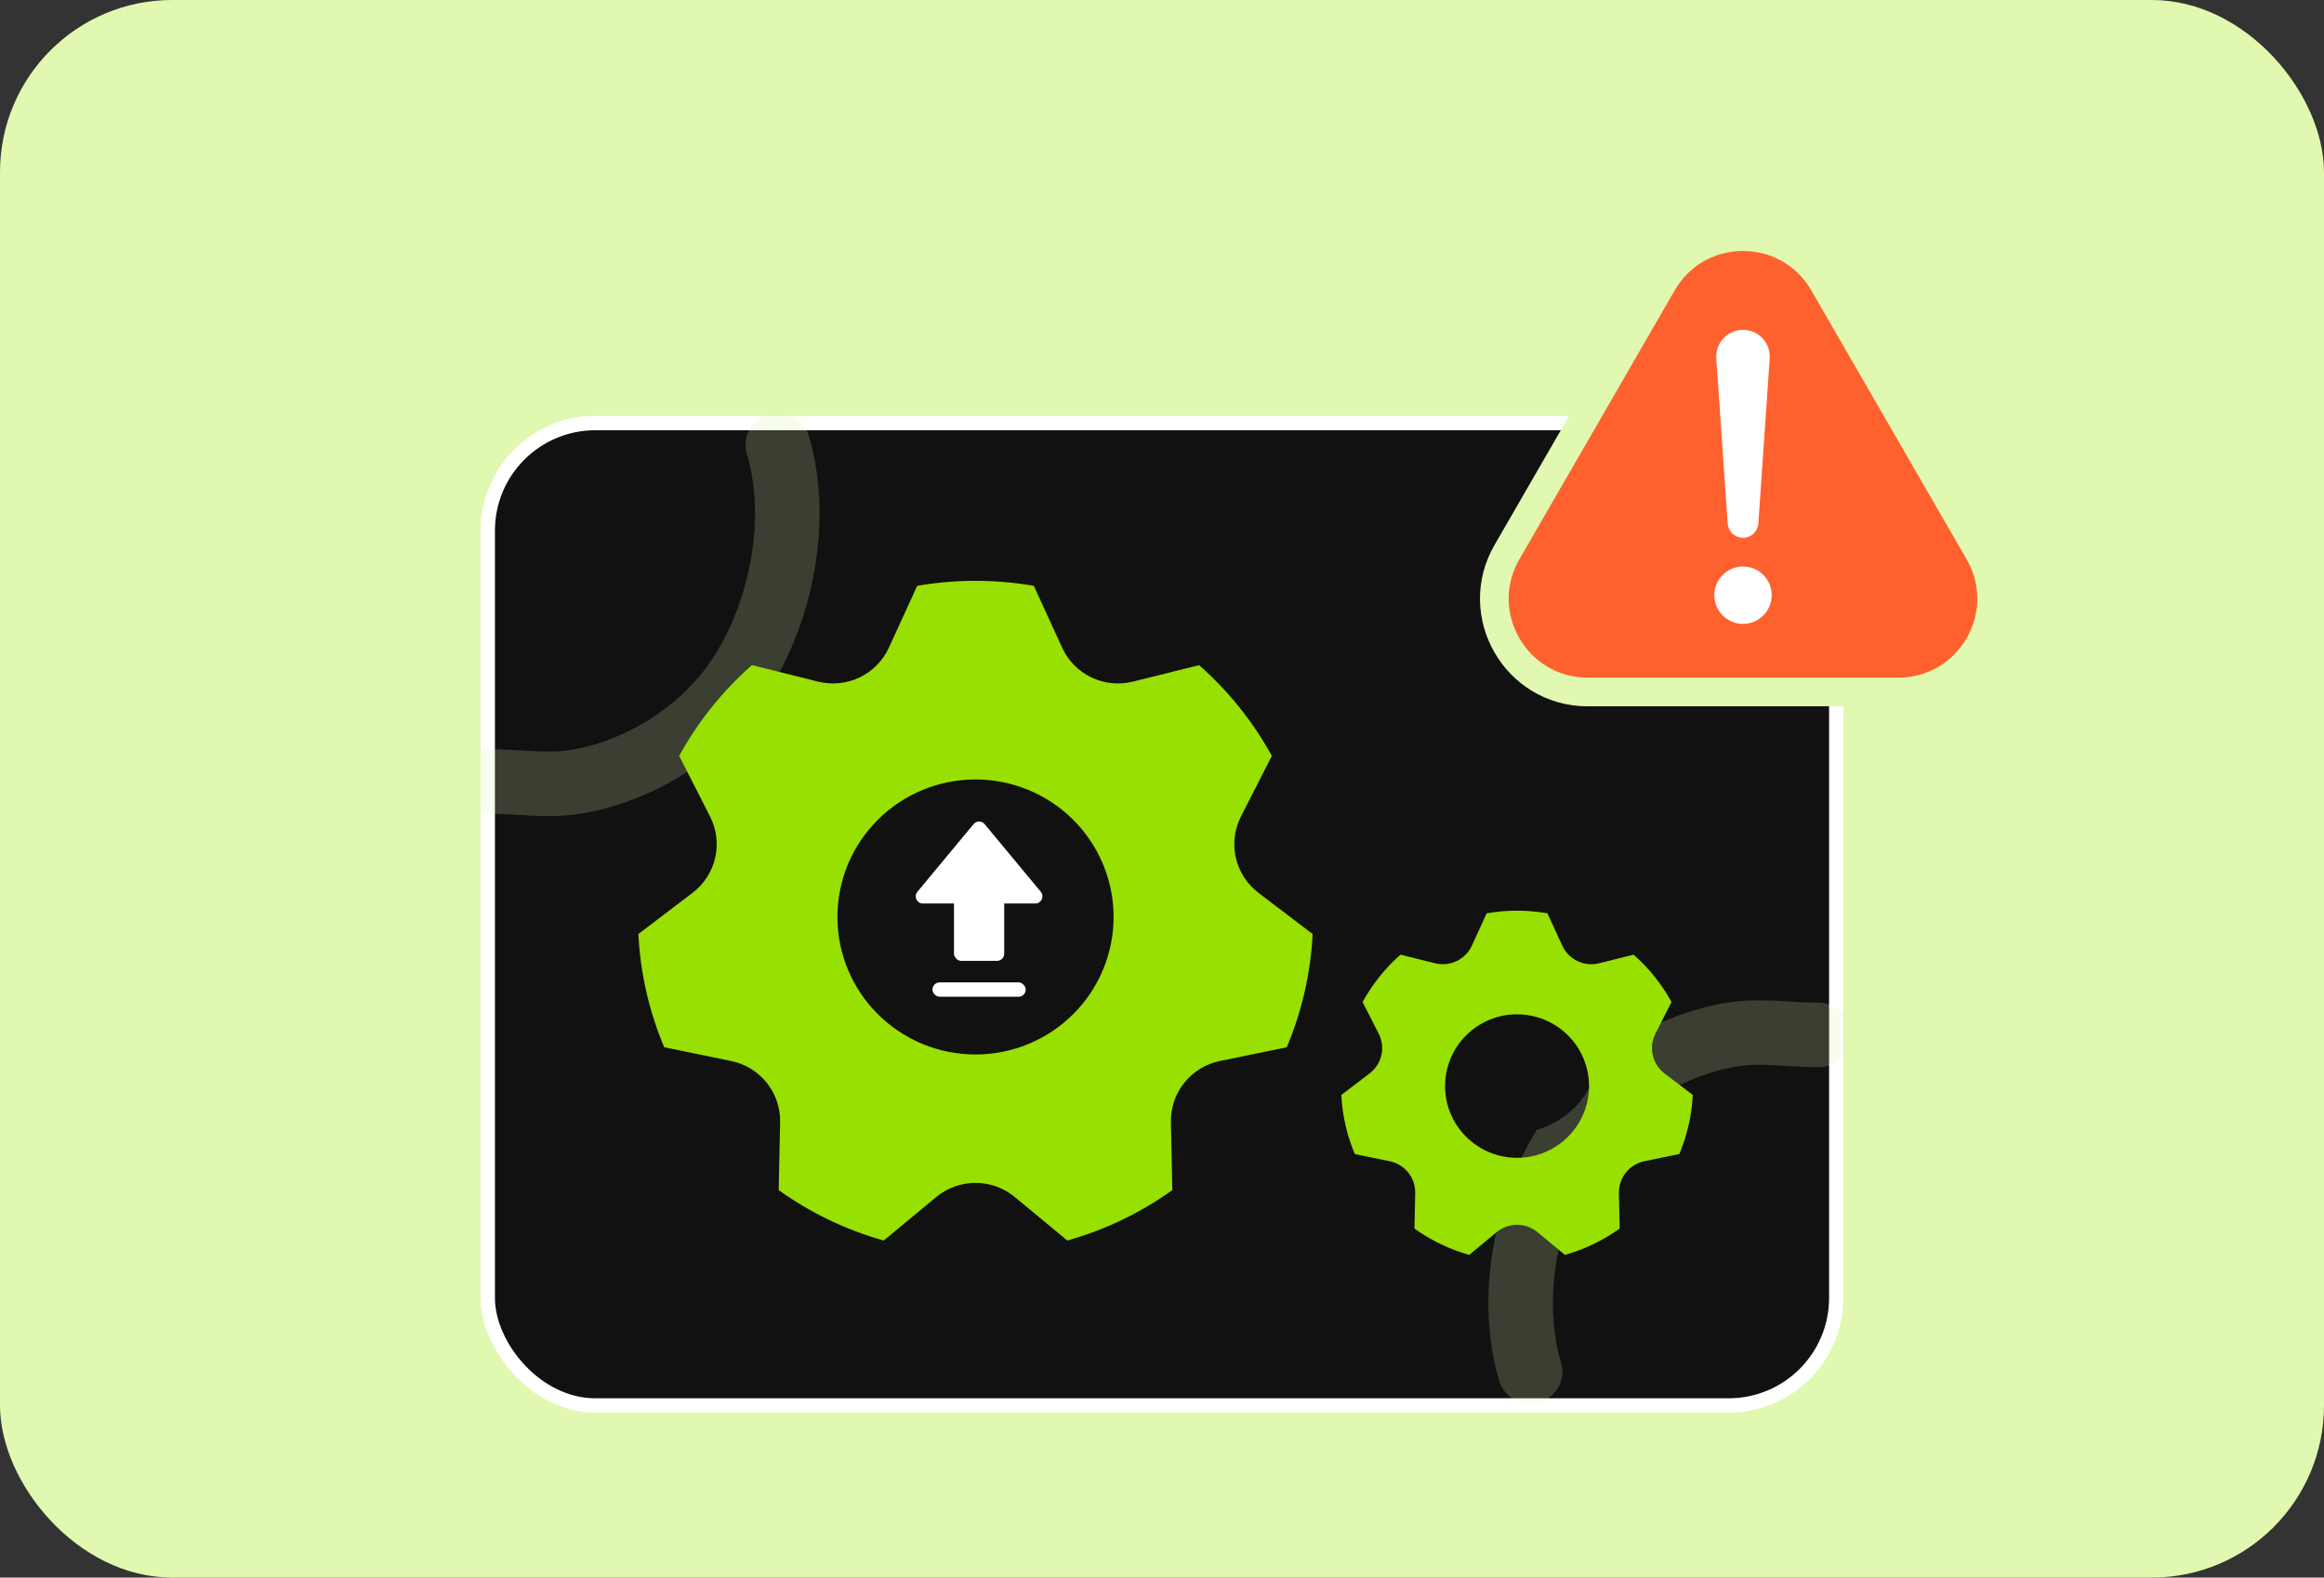
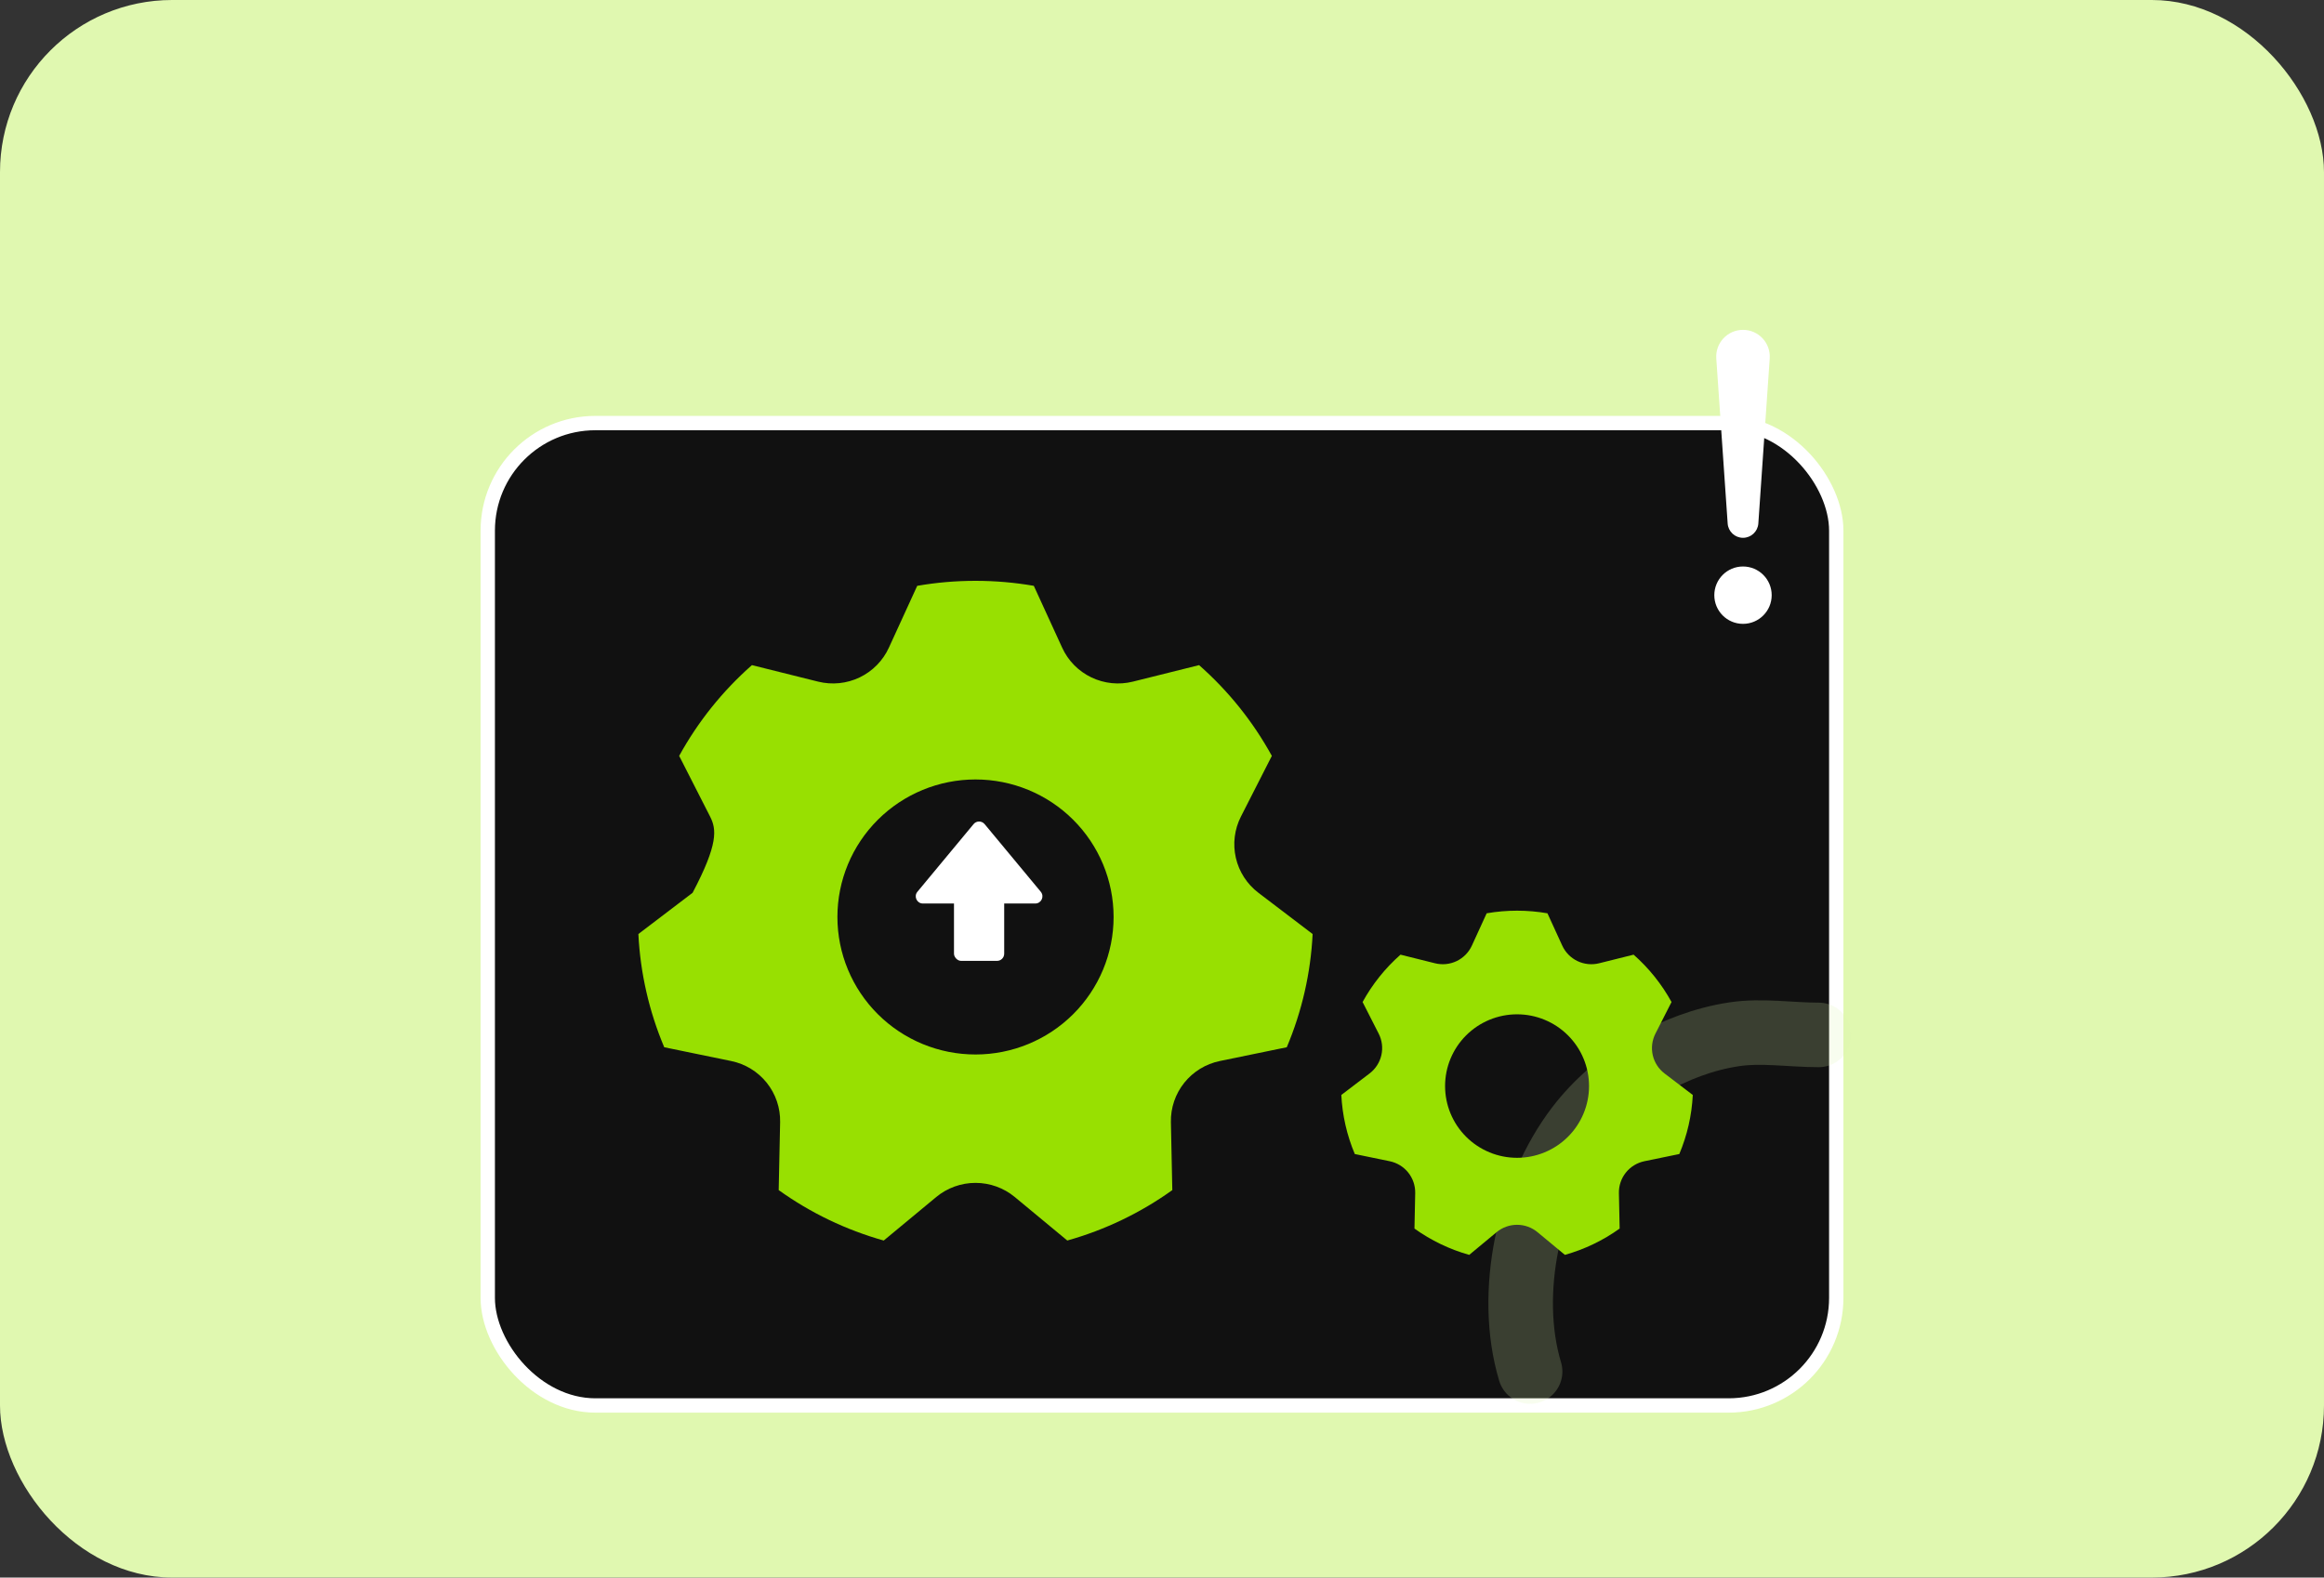
<svg xmlns="http://www.w3.org/2000/svg" width="324" height="220" viewBox="0 0 324 220" fill="none">
  <rect x="0" y="0" width="324" height="220" fill="#333333" stroke="none" />
  <rect width="324" height="220" rx="24" fill="#E0F8B0" />
  <rect x="68" y="59" width="188" height="137" rx="15" fill="#111111" stroke="white" stroke-width="2" />
-   <path opacity="0.2" d="M108.442 62.035C111.74 73.03 108.599 87.233 101.801 96.137C96.655 102.876 88.323 107.81 79.994 109.068C76.126 109.652 72.141 108.98 68.203 108.98" stroke="#E0F8B0" stroke-width="9" stroke-linecap="round" />
  <path opacity="0.2" d="M213.32 191.27C210.022 180.275 213.163 166.071 219.961 157.168C225.106 150.428 233.439 145.494 241.768 144.237C245.636 143.653 249.62 144.325 253.559 144.325" stroke="#E0F8B0" stroke-width="9" stroke-linecap="round" />
-   <circle cx="211" cy="146" r="12" fill="#111111" />
-   <path d="M123.204 173C117.949 171.523 112.994 169.142 108.562 165.966L108.761 156.489C108.802 154.498 108.142 152.555 106.896 150.998C105.649 149.441 103.895 148.368 101.937 147.966L92.604 146.044C90.488 141.03 89.268 135.687 89 130.255L96.559 124.502C98.149 123.293 99.263 121.567 99.708 119.625C100.153 117.683 99.901 115.648 98.996 113.871L94.686 105.412C97.308 100.641 100.739 96.359 104.829 92.755L114.059 95.057C115.999 95.54 118.047 95.332 119.849 94.468C121.65 93.603 123.091 92.138 123.921 90.326L127.874 81.697C130.558 81.232 133.278 80.999 136.002 81C138.772 81 141.487 81.239 144.129 81.697L148.082 90.326C148.911 92.138 150.352 93.603 152.154 94.468C153.955 95.332 156.003 95.54 157.943 95.057L167.171 92.755C171.261 96.359 174.693 100.641 177.314 105.412L173.006 113.871C172.101 115.647 171.849 117.683 172.294 119.625C172.738 121.567 173.852 123.292 175.44 124.502L183 130.255C182.732 135.687 181.512 141.03 179.396 146.044L170.065 147.964C168.107 148.366 166.353 149.439 165.106 150.996C163.86 152.553 163.2 154.496 163.241 156.487L163.438 165.966C159.006 169.142 154.051 171.521 148.796 172.998L141.472 166.929C139.935 165.656 137.999 164.959 136 164.959C134.001 164.959 132.065 165.656 130.528 166.929L123.204 173ZM136 147.054C141.106 147.054 146.003 145.033 149.613 141.437C153.223 137.841 155.252 132.963 155.252 127.877C155.252 122.791 153.223 117.913 149.613 114.317C146.003 110.72 141.106 108.7 136 108.7C130.894 108.7 125.997 110.72 122.387 114.317C118.777 117.913 116.748 122.791 116.748 127.877C116.748 132.963 118.777 137.841 122.387 141.437C125.997 145.033 130.894 147.054 136 147.054Z" fill="#98E001" />
+   <path d="M123.204 173C117.949 171.523 112.994 169.142 108.562 165.966L108.761 156.489C108.802 154.498 108.142 152.555 106.896 150.998C105.649 149.441 103.895 148.368 101.937 147.966L92.604 146.044C90.488 141.03 89.268 135.687 89 130.255L96.559 124.502C100.153 117.683 99.901 115.648 98.996 113.871L94.686 105.412C97.308 100.641 100.739 96.359 104.829 92.755L114.059 95.057C115.999 95.54 118.047 95.332 119.849 94.468C121.65 93.603 123.091 92.138 123.921 90.326L127.874 81.697C130.558 81.232 133.278 80.999 136.002 81C138.772 81 141.487 81.239 144.129 81.697L148.082 90.326C148.911 92.138 150.352 93.603 152.154 94.468C153.955 95.332 156.003 95.54 157.943 95.057L167.171 92.755C171.261 96.359 174.693 100.641 177.314 105.412L173.006 113.871C172.101 115.647 171.849 117.683 172.294 119.625C172.738 121.567 173.852 123.292 175.44 124.502L183 130.255C182.732 135.687 181.512 141.03 179.396 146.044L170.065 147.964C168.107 148.366 166.353 149.439 165.106 150.996C163.86 152.553 163.2 154.496 163.241 156.487L163.438 165.966C159.006 169.142 154.051 171.521 148.796 172.998L141.472 166.929C139.935 165.656 137.999 164.959 136 164.959C134.001 164.959 132.065 165.656 130.528 166.929L123.204 173ZM136 147.054C141.106 147.054 146.003 145.033 149.613 141.437C153.223 137.841 155.252 132.963 155.252 127.877C155.252 122.791 153.223 117.913 149.613 114.317C146.003 110.72 141.106 108.7 136 108.7C130.894 108.7 125.997 110.72 122.387 114.317C118.777 117.913 116.748 122.791 116.748 127.877C116.748 132.963 118.777 137.841 122.387 141.437C125.997 145.033 130.894 147.054 136 147.054Z" fill="#98E001" />
  <path d="M204.83 175C202.091 174.229 199.508 172.987 197.197 171.33L197.301 166.385C197.322 165.347 196.978 164.333 196.329 163.521C195.679 162.709 194.764 162.149 193.744 161.939L188.879 160.936C187.776 158.32 187.14 155.532 187 152.698L190.941 149.697C191.769 149.066 192.35 148.166 192.582 147.152C192.814 146.139 192.682 145.077 192.211 144.15L189.964 139.737C191.33 137.248 193.119 135.013 195.251 133.133L200.063 134.334C201.074 134.586 202.142 134.477 203.081 134.027C204.02 133.576 204.771 132.811 205.203 131.866L207.264 127.364C208.663 127.121 210.081 126.999 211.501 127C212.945 127 214.36 127.125 215.737 127.364L217.798 131.866C218.23 132.811 218.981 133.576 219.92 134.027C220.859 134.477 221.927 134.586 222.938 134.334L227.749 133.133C229.881 135.013 231.67 137.248 233.036 139.737L230.79 144.15C230.319 145.077 230.187 146.139 230.419 147.152C230.651 148.165 231.231 149.066 232.059 149.697L236 152.698C235.86 155.532 235.224 158.32 234.121 160.936L229.257 161.937C228.237 162.148 227.322 162.707 226.672 163.52C226.023 164.332 225.679 165.346 225.7 166.384L225.803 171.33C223.492 172.987 220.909 174.229 218.17 174.999L214.352 171.833C213.551 171.168 212.542 170.805 211.5 170.805C210.458 170.805 209.449 171.168 208.648 171.833L204.83 175ZM211.5 161.463C214.162 161.463 216.714 160.409 218.596 158.532C220.478 156.656 221.535 154.111 221.535 151.457C221.535 148.804 220.478 146.259 218.596 144.383C216.714 142.506 214.162 141.452 211.5 141.452C208.838 141.452 206.286 142.506 204.404 144.383C202.522 146.259 201.465 148.804 201.465 151.457C201.465 154.111 202.522 156.656 204.404 158.532C206.286 160.409 208.838 161.463 211.5 161.463Z" fill="#98E001" />
  <rect x="133" y="121" width="7" height="13" rx="1" fill="white" />
  <path d="M135.73 114.927C136.13 114.445 136.87 114.445 137.27 114.927L145.099 124.361C145.64 125.013 145.177 126 144.33 126H128.67C127.823 126 127.36 125.013 127.901 124.361L135.73 114.927Z" fill="white" />
-   <rect x="130" y="137" width="13" height="2" rx="1" fill="white" />
-   <path d="M254.258 39.5C249.255 30.833 236.745 30.833 231.742 39.5L210.091 77C205.087 85.667 211.342 96.5 221.349 96.5H264.651C274.658 96.5 280.913 85.667 275.909 77L254.258 39.5Z" fill="#FF612E" stroke="#E0F8B0" stroke-width="4" />
  <path d="M239.275 49.99C239.126 47.833 240.837 46 243 46C245.163 46 246.874 47.833 246.725 49.99L245.138 73.005C245.06 74.128 244.126 75 243 75C241.874 75 240.94 74.128 240.862 73.005L239.275 49.99Z" fill="white" />
  <circle cx="243" cy="83" r="4" fill="white" />
</svg>